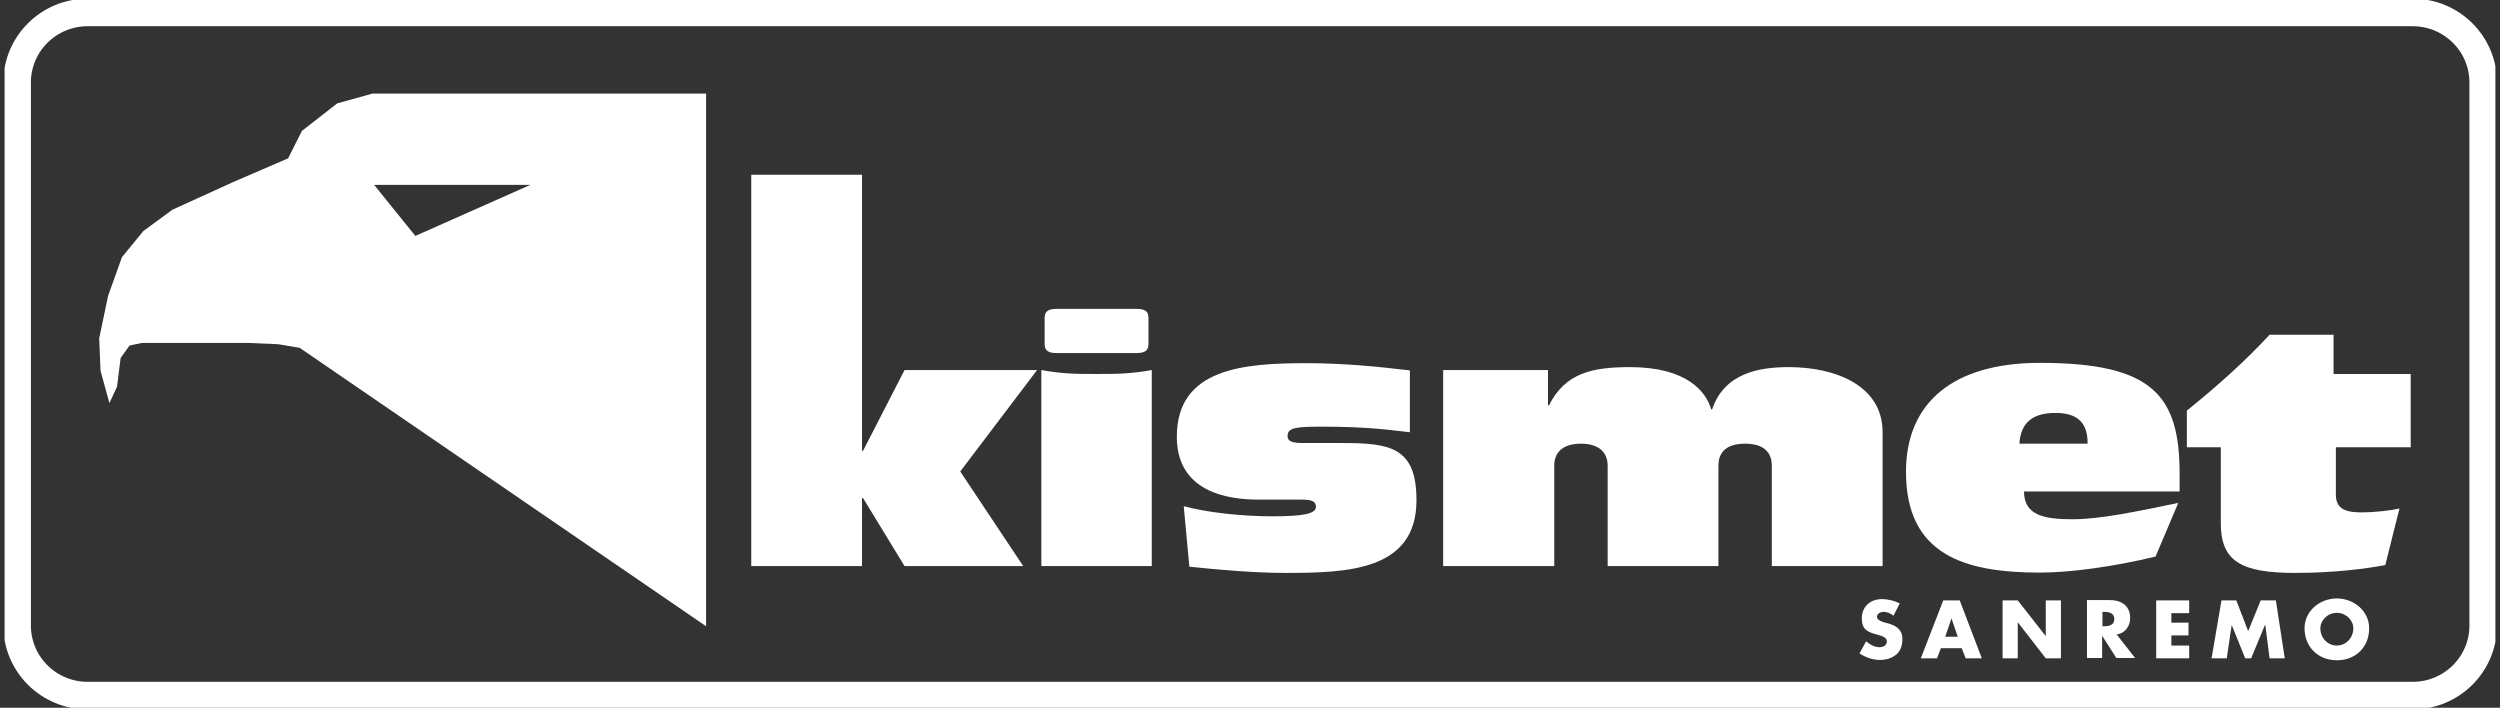
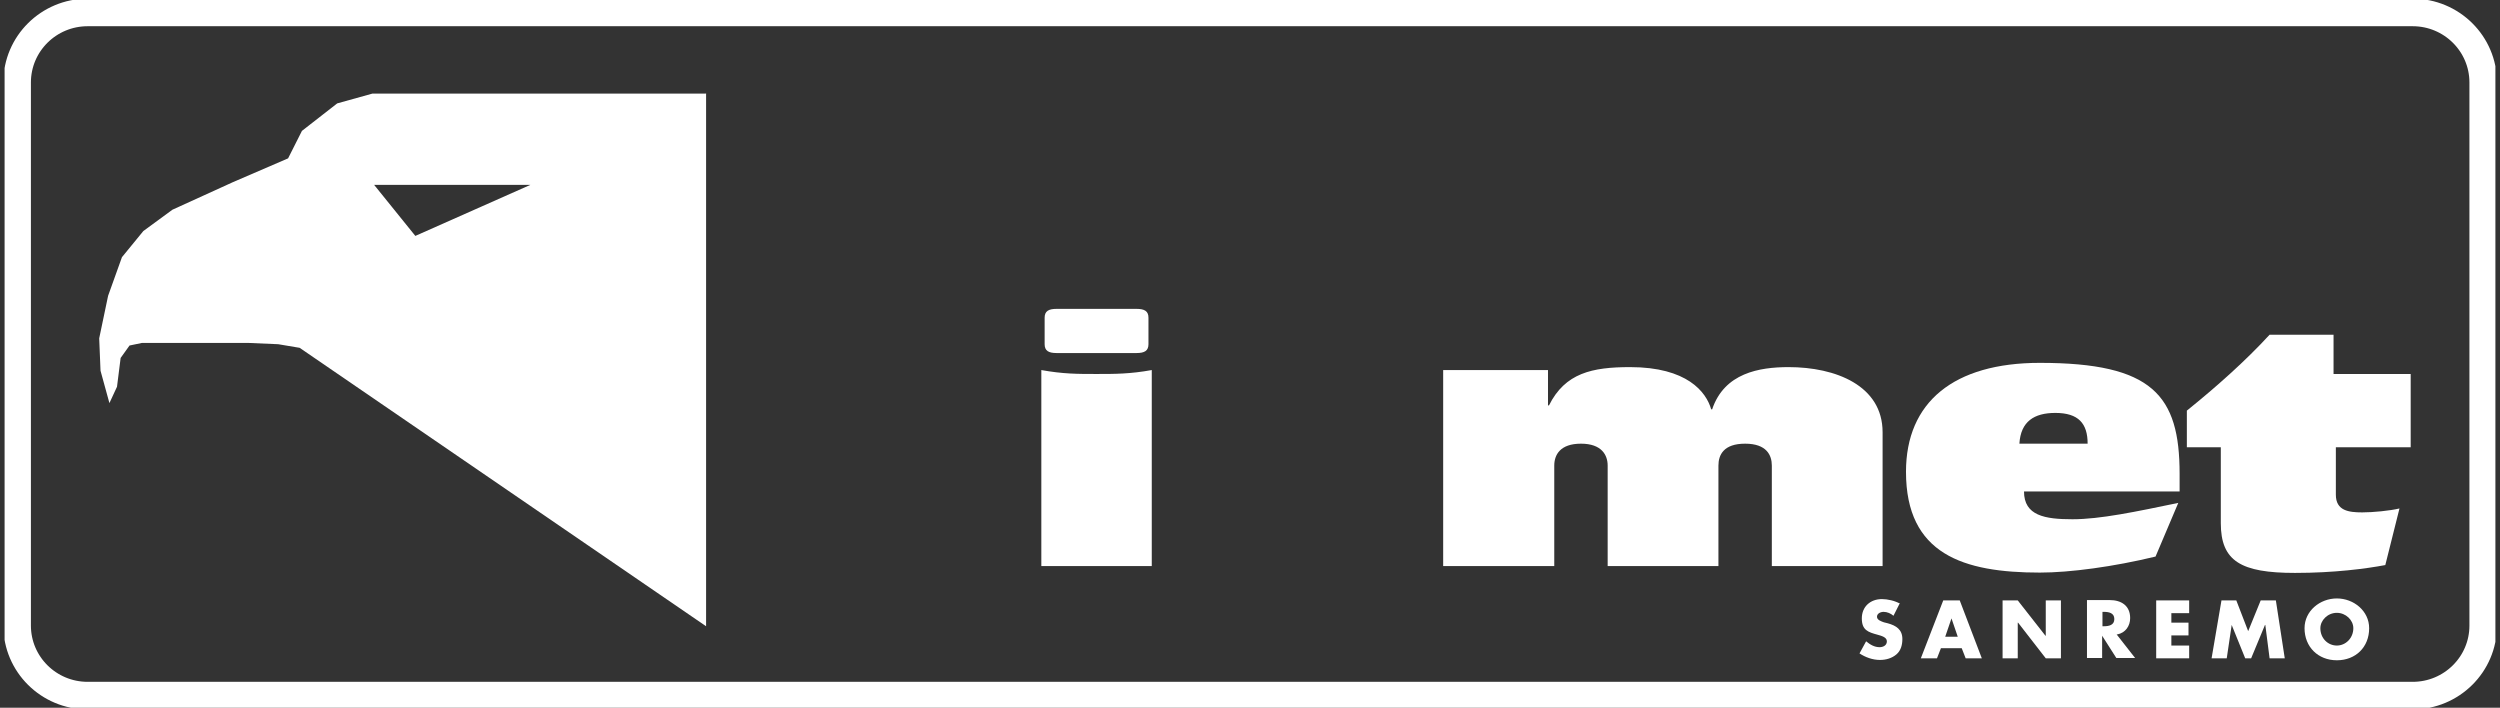
<svg xmlns="http://www.w3.org/2000/svg" width="272" height="77" viewBox="0 0 272 77" fill="none">
  <rect x="0" y="0" width="272" height="77" fill="#333333" stroke="none" />
  <g clip-path="url(#clip0_44_110)">
    <path d="M262.498 1.353H9.538C5.299 1.353 1.863 4.764 1.863 8.971V68.065C1.863 72.272 5.299 75.683 9.538 75.683H262.498C266.737 75.683 270.173 72.272 270.173 68.065V8.971C270.173 4.764 266.737 1.353 262.498 1.353Z" stroke="white" stroke-width="3" stroke-miterlimit="3.86" />
-     <path fill-rule="evenodd" clip-rule="evenodd" d="M81.735 61.586H93.786V54.181H93.894L98.413 61.586H111.325L104.474 51.298L112.831 40.262H98.413L93.894 49.055H93.786V19.01H81.735V61.586Z" fill="white" />
    <path fill-rule="evenodd" clip-rule="evenodd" d="M113.261 61.586H125.312V40.262C122.945 40.689 121.331 40.689 119.287 40.689C117.242 40.689 115.664 40.689 113.297 40.262V61.586H113.261ZM113.656 37.45C113.656 38.162 114.086 38.411 114.947 38.411H123.662C124.523 38.411 124.953 38.162 124.953 37.45V34.566C124.953 33.854 124.523 33.605 123.662 33.605H114.947C114.086 33.605 113.656 33.854 113.656 34.566V37.45Z" fill="white" />
-     <path fill-rule="evenodd" clip-rule="evenodd" d="M129.401 61.657C132.772 62.013 136.646 62.333 139.802 62.333C146.544 62.333 154.112 62.12 154.112 54.431C154.112 48.628 151.243 48.201 145.971 48.201H141.774C140.411 48.201 140.089 47.952 140.089 47.418C140.089 46.528 141.021 46.421 143.819 46.421C149.091 46.421 151.315 46.812 153.395 47.026V40.298C149.772 39.871 146.114 39.515 142.169 39.515C135.319 39.515 128.038 40.049 128.038 47.524C128.038 52.437 131.768 54.359 136.933 54.359H141.667C142.635 54.359 143.173 54.502 143.173 55.142C143.173 55.89 141.846 56.175 138.439 56.175C135.032 56.175 131.266 55.748 128.791 55.071L129.401 61.657Z" fill="white" />
    <path fill-rule="evenodd" clip-rule="evenodd" d="M157.053 61.586H169.104V50.657C169.104 49.482 169.749 48.272 172.009 48.272C174.269 48.272 174.914 49.518 174.914 50.657V61.586H186.965V50.657C186.965 49.482 187.539 48.272 189.87 48.272C192.201 48.272 192.775 49.518 192.775 50.657V61.586H204.826V47.026C204.826 41.935 199.697 39.942 194.604 39.942C191.412 39.942 187.611 40.582 186.283 44.534H186.176C185.638 42.647 183.558 39.942 177.353 39.942C173.228 39.942 170.287 40.582 168.53 44.107H168.422V40.262H157.017V61.586H157.053Z" fill="white" />
    <path fill-rule="evenodd" clip-rule="evenodd" d="M237.141 53.434V51.547C237.141 43.003 234.2 39.479 221.934 39.479C212.573 39.479 207.372 43.751 207.372 51.333C207.372 60.304 213.613 62.298 221.934 62.298C225.233 62.298 229.968 61.657 234.523 60.553L236.997 54.715C232.371 55.676 228.497 56.495 225.485 56.495C222.472 56.495 220.212 56.104 220.212 53.469H237.141V53.434ZM219.71 48.272C219.854 45.851 221.324 44.926 223.62 44.926C226.13 44.926 227.134 46.065 227.134 48.272H219.71Z" fill="white" />
    <path fill-rule="evenodd" clip-rule="evenodd" d="M241.624 56.922C241.624 61.052 243.812 62.333 249.694 62.333C253.962 62.333 257.441 61.871 259.521 61.479L261.063 55.32C260.023 55.57 258.194 55.748 257.01 55.748C255.54 55.748 254.141 55.57 254.141 53.825V48.663H262.283V40.689H253.89V36.417H246.932C244.35 39.23 241.194 42.042 237.93 44.676V48.663H241.624V56.958V56.922Z" fill="white" />
    <path fill-rule="evenodd" clip-rule="evenodd" d="M40.705 20.113L45.188 25.667L57.706 20.113H40.705ZM76.786 10.181H40.526L36.688 11.249L32.851 14.24L31.344 17.23L25.319 19.829L18.756 22.819L15.599 25.133L13.268 27.981L11.762 32.181L10.793 36.809L10.937 40.334L11.905 43.858L12.73 42.078L13.125 38.945L14.093 37.592L15.456 37.308H26.969L30.268 37.45L32.6 37.842L76.822 68.136V10.146L76.786 10.181Z" fill="white" />
    <path fill-rule="evenodd" clip-rule="evenodd" d="M206.727 65.68C206.153 65.359 205.364 65.181 204.754 65.181C203.499 65.181 202.566 66 202.566 67.281C202.566 68.563 203.248 68.777 204.288 69.061C204.647 69.168 205.292 69.311 205.292 69.773C205.292 70.236 204.862 70.414 204.503 70.414C203.929 70.414 203.463 70.129 203.033 69.773L202.315 71.091C202.961 71.518 203.75 71.802 204.539 71.802C205.185 71.802 205.83 71.624 206.332 71.197C206.834 70.77 206.978 70.129 206.978 69.524C206.978 68.492 206.296 68.065 205.4 67.816L204.969 67.709C204.683 67.602 204.216 67.46 204.216 67.103C204.216 66.748 204.611 66.57 204.934 66.57C205.328 66.57 205.723 66.748 206.01 66.997L206.655 65.715L206.727 65.68Z" fill="white" />
    <path fill-rule="evenodd" clip-rule="evenodd" d="M213.434 70.521L213.864 71.625H215.622L213.219 65.324H211.425L208.986 71.625H210.744L211.174 70.521H213.434ZM213.003 69.275H211.64L212.322 67.282L213.003 69.275Z" fill="white" />
    <path fill-rule="evenodd" clip-rule="evenodd" d="M217.881 71.625H219.531V67.744H219.567L222.579 71.625H224.229V65.324H222.579V69.168H222.544L219.531 65.324H217.881V71.625Z" fill="white" />
    <path fill-rule="evenodd" clip-rule="evenodd" d="M230.362 69.026C231.259 68.848 231.761 68.1 231.761 67.246C231.761 65.893 230.793 65.288 229.537 65.288H227.063V71.589H228.712V69.168L230.255 71.589H232.299L230.291 69.026H230.362ZM228.748 66.57H228.892C229.43 66.57 230.039 66.676 230.039 67.353C230.039 68.029 229.43 68.136 228.892 68.136H228.748V66.57Z" fill="white" />
    <path fill-rule="evenodd" clip-rule="evenodd" d="M238.181 66.712V65.324H234.594V71.625H238.181V70.236H236.244V69.133H238.109V67.744H236.244V66.712H238.181Z" fill="white" />
    <path fill-rule="evenodd" clip-rule="evenodd" d="M240.62 71.625H242.27L242.808 67.994L244.278 71.625H244.924L246.43 67.994H246.466L246.932 71.625H248.582L247.614 65.324H245.964L244.601 68.67L243.31 65.324H241.696L240.62 71.625Z" fill="white" />
    <path fill-rule="evenodd" clip-rule="evenodd" d="M254.249 65.11C252.42 65.11 250.734 66.463 250.734 68.35C250.734 70.379 252.204 71.838 254.249 71.838C256.293 71.838 257.764 70.414 257.764 68.35C257.764 66.463 256.078 65.11 254.249 65.11ZM254.249 66.676C255.217 66.676 256.042 67.46 256.042 68.35C256.042 69.418 255.217 70.236 254.249 70.236C253.28 70.236 252.455 69.453 252.455 68.35C252.455 67.495 253.244 66.676 254.249 66.676Z" fill="white" />
  </g>
  <defs>
    <clipPath id="clip0_44_110">
      <rect width="271" height="77" fill="white" transform="translate(0.5)" />
    </clipPath>
  </defs>
</svg>